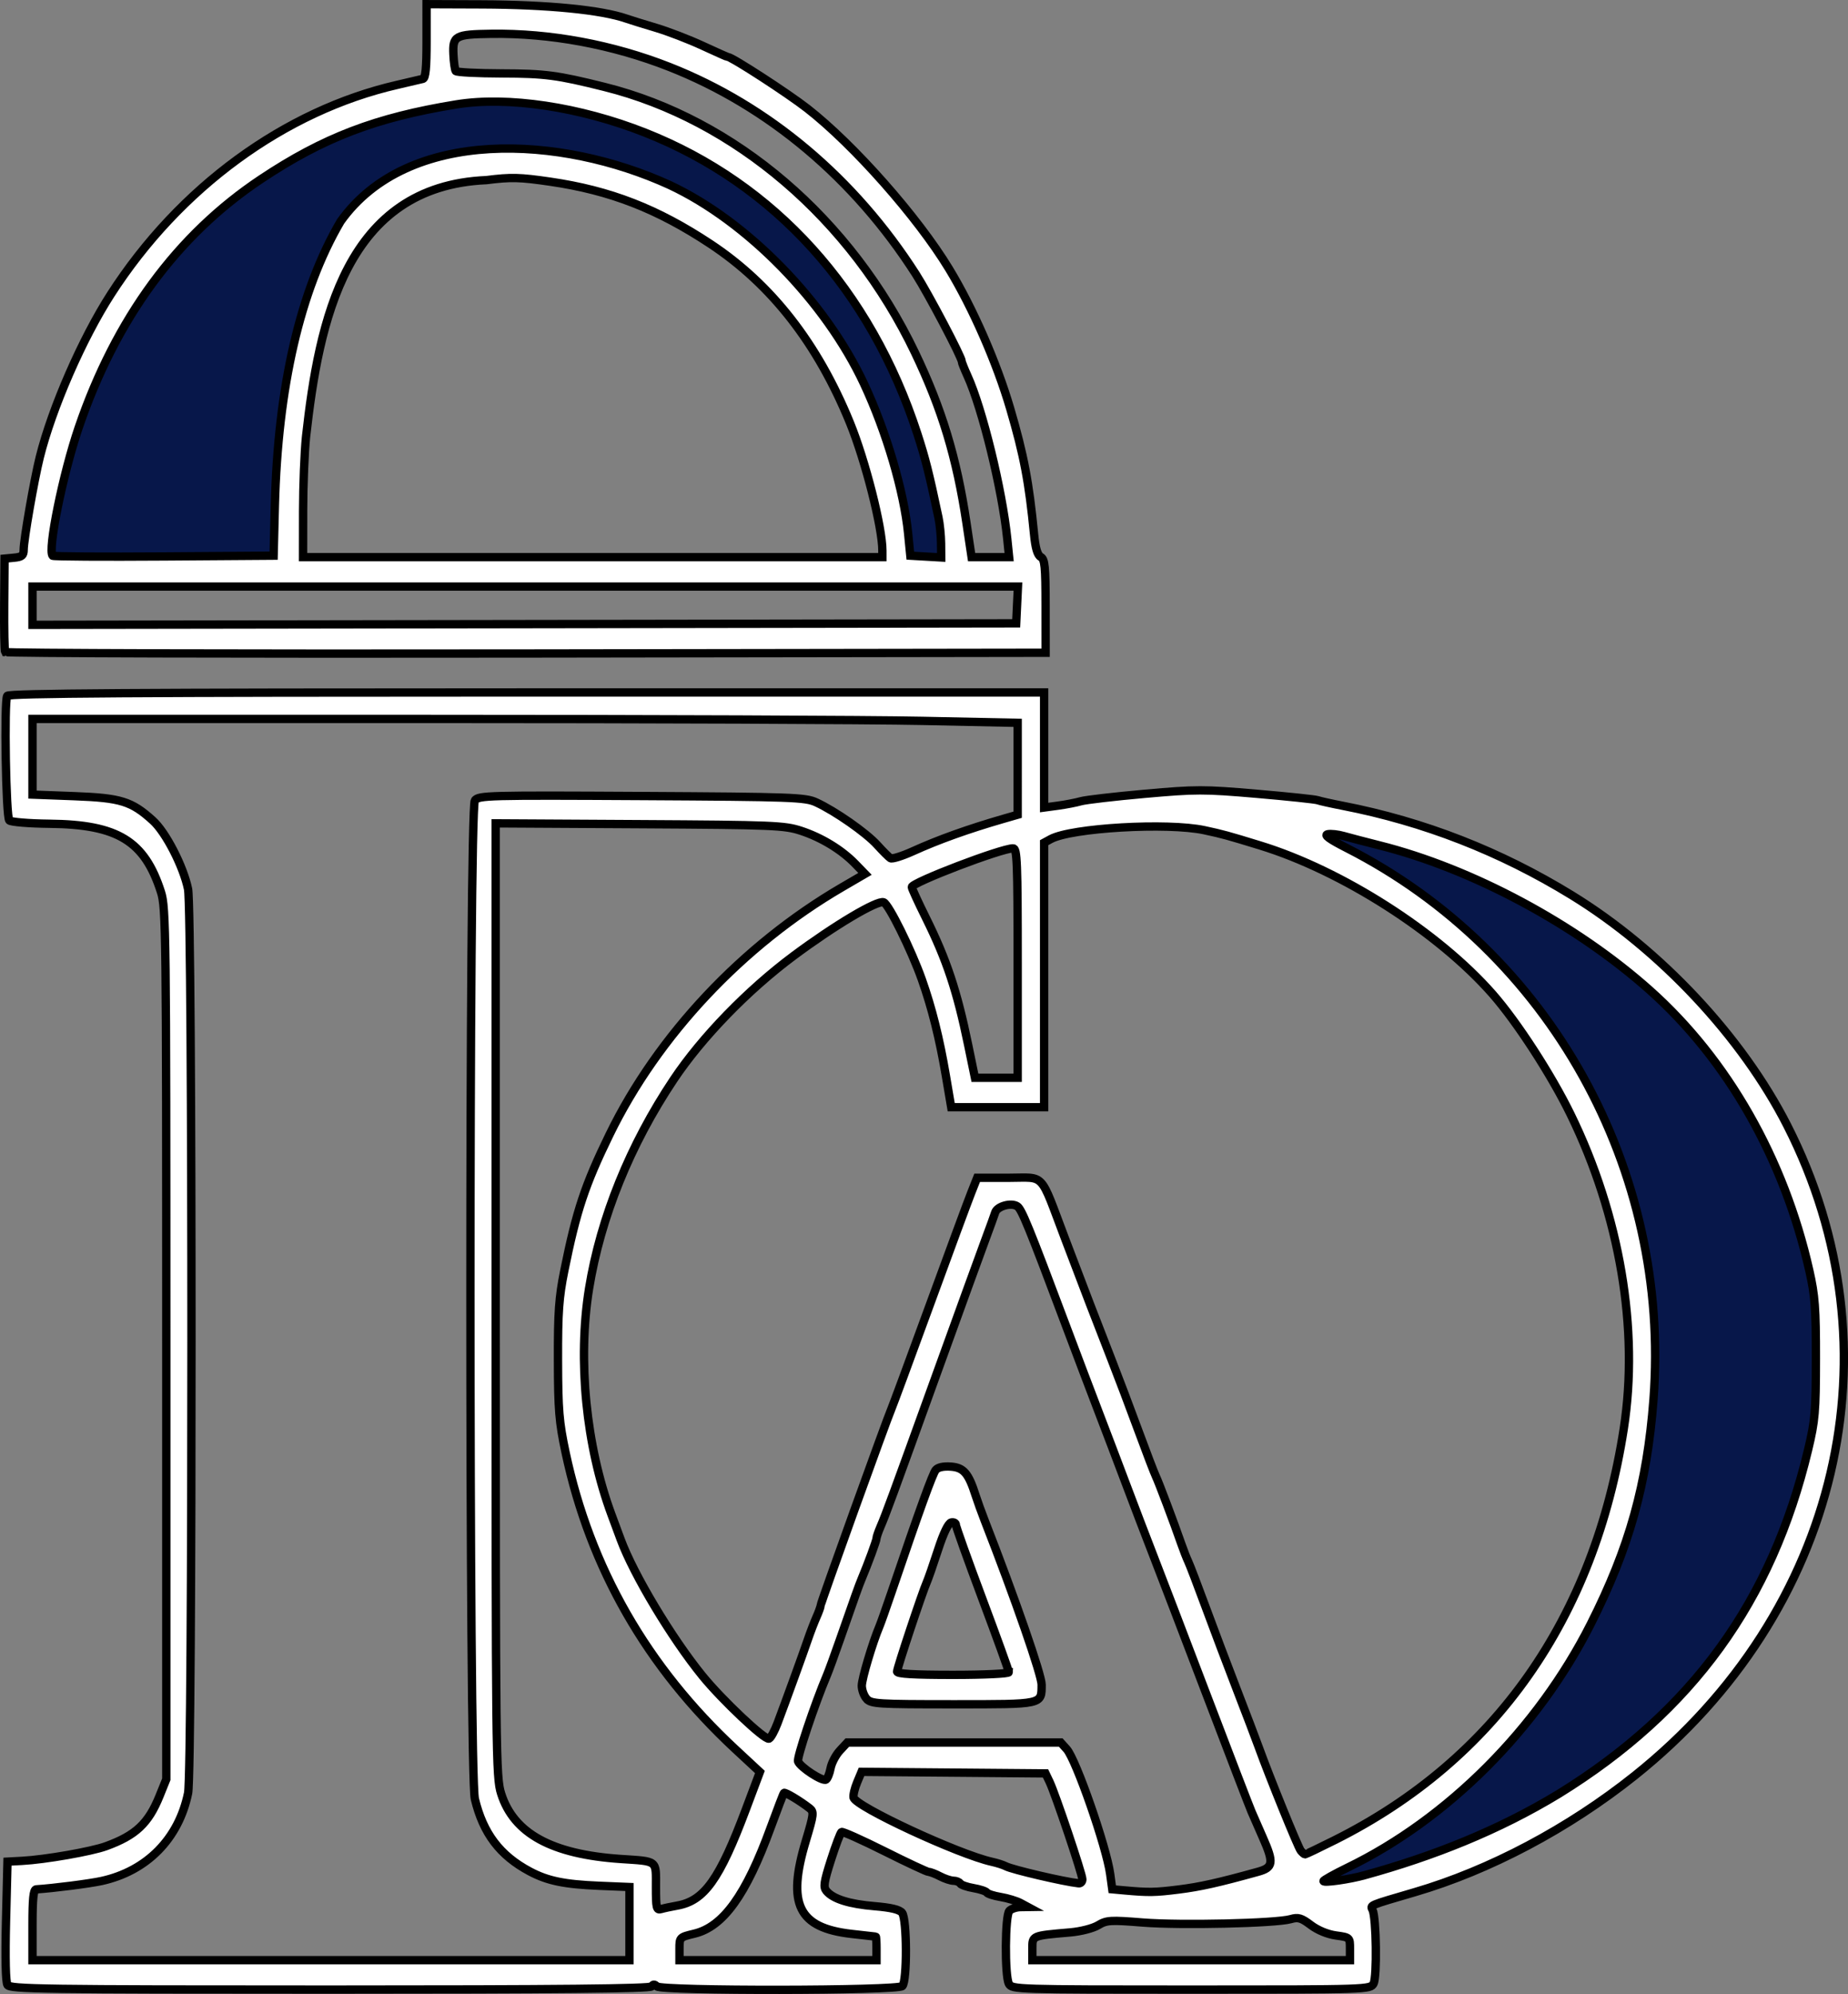
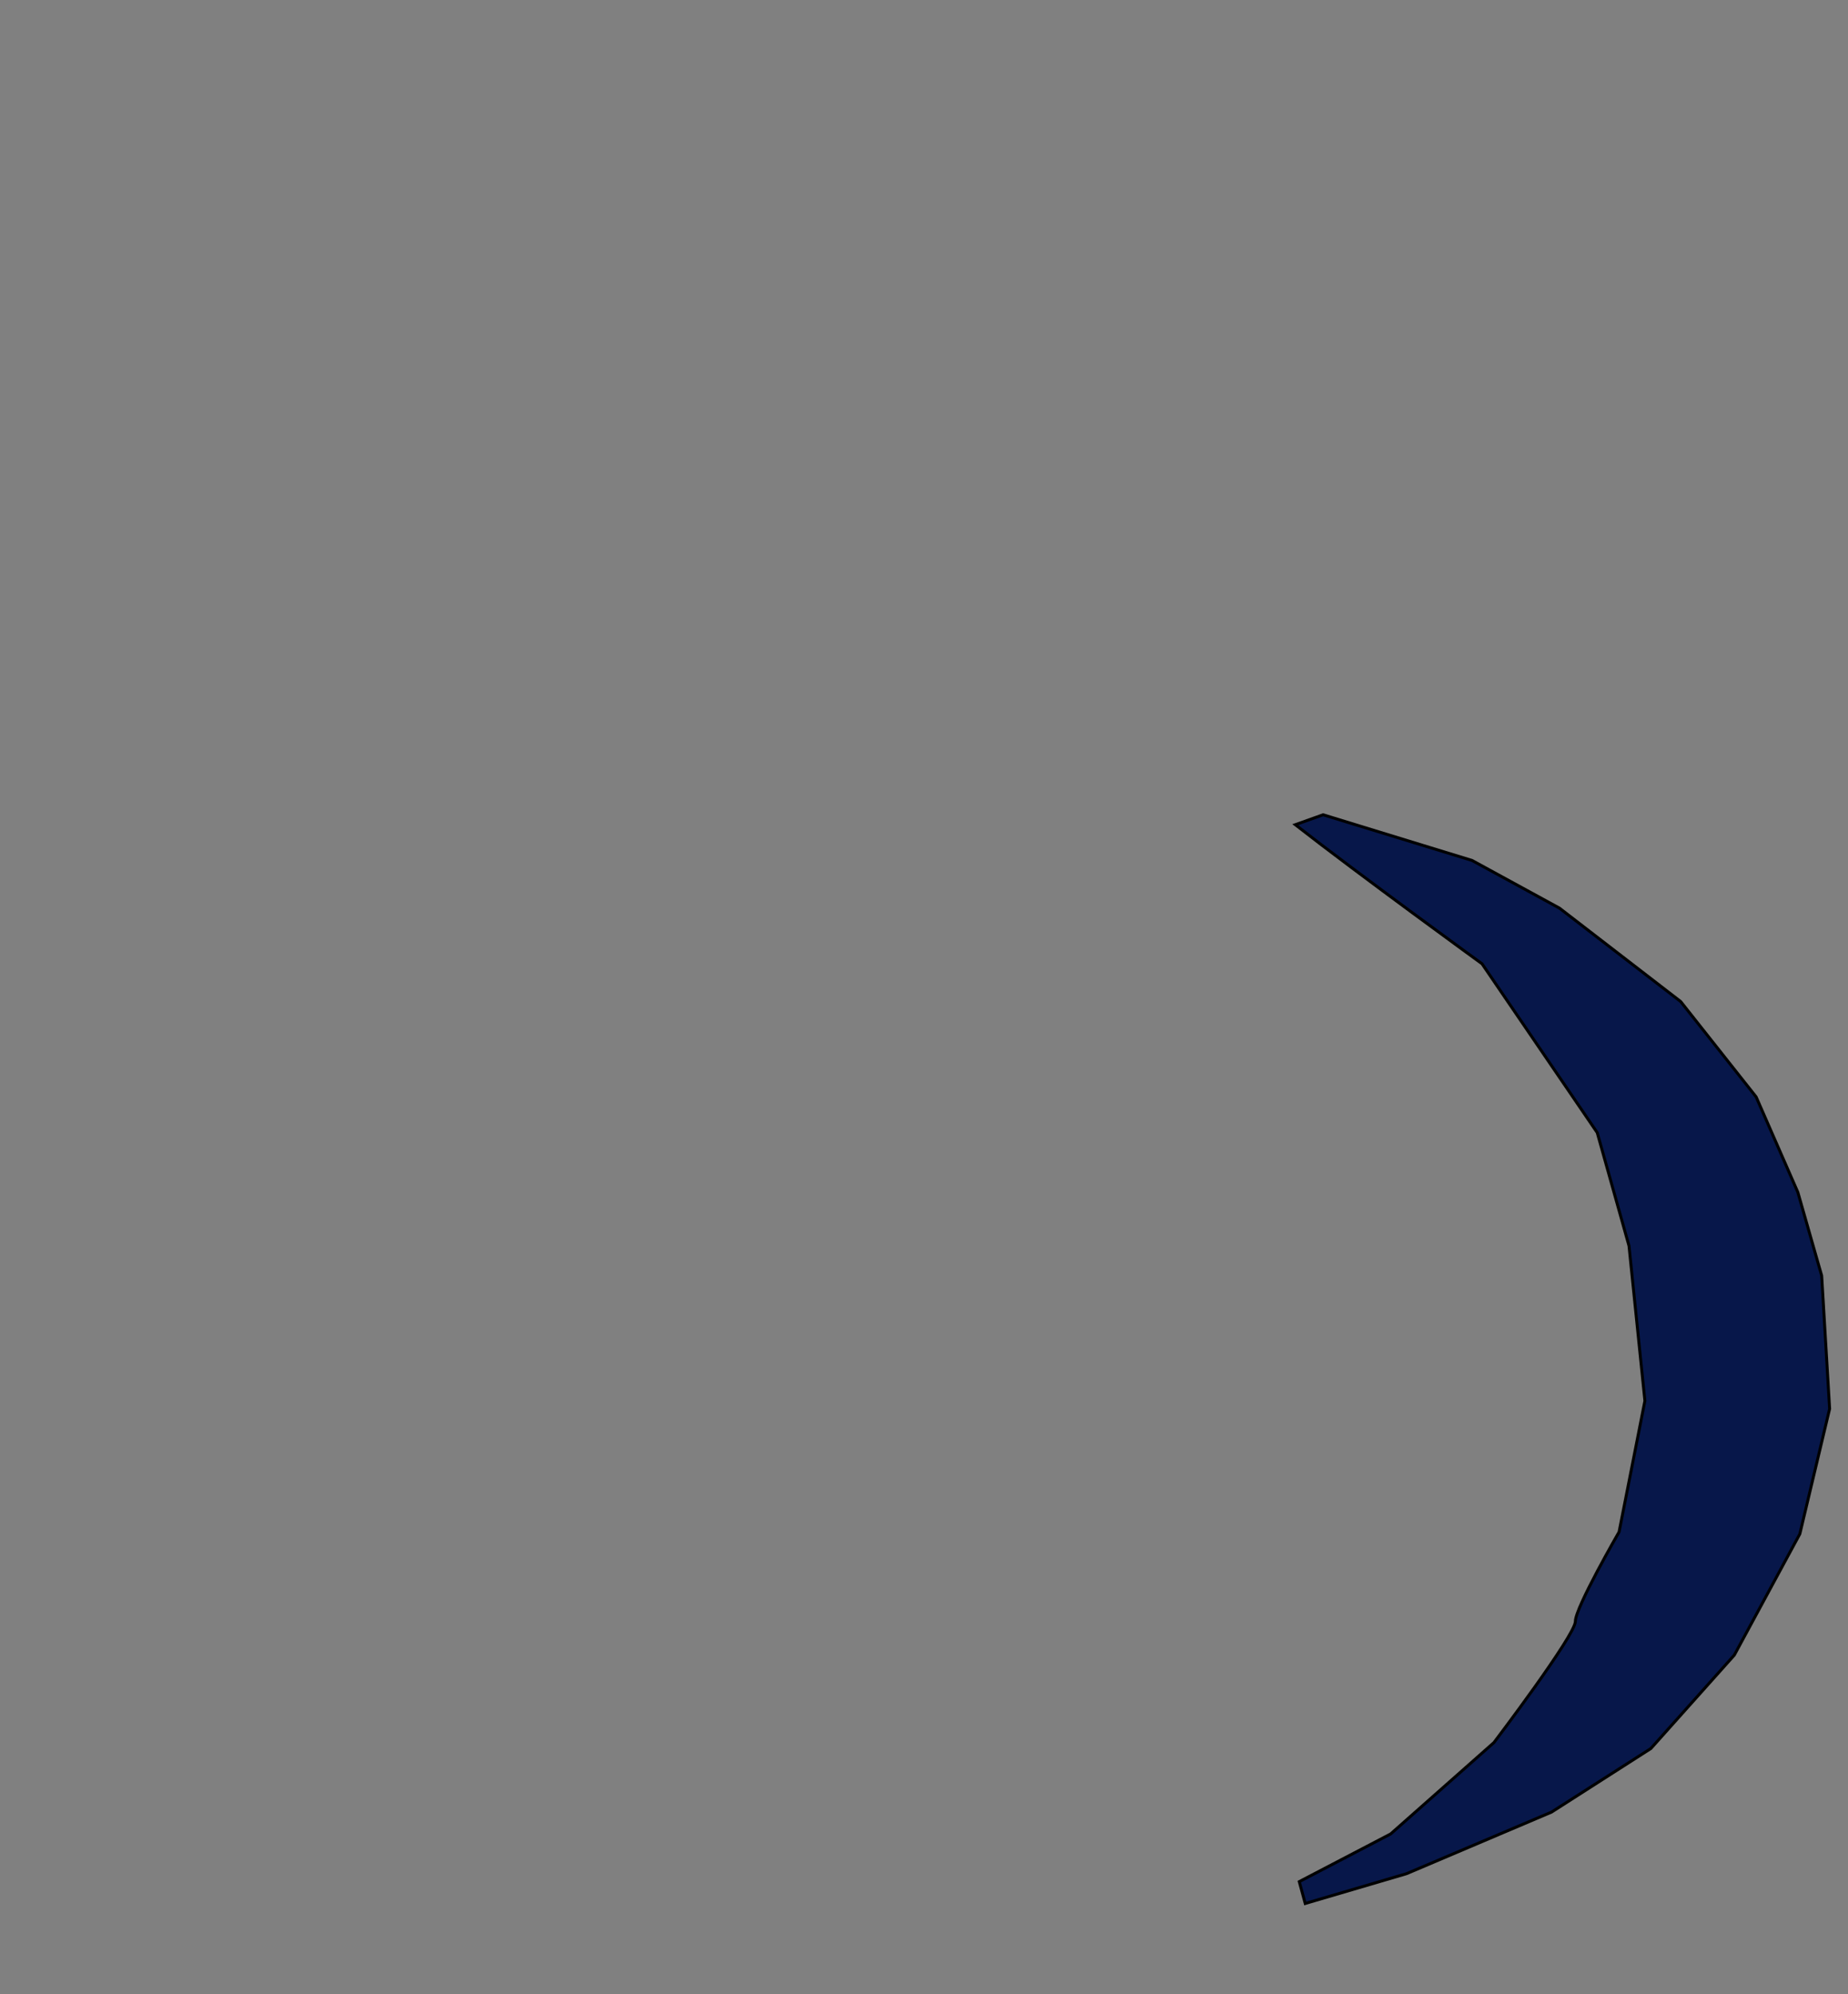
<svg xmlns="http://www.w3.org/2000/svg" xmlns:ns1="http://sodipodi.sourceforge.net/DTD/sodipodi-0.dtd" xmlns:ns2="http://www.inkscape.org/namespaces/inkscape" version="1.1" id="svg824" width="628.402" height="677.915" viewBox="0 0 628.402 677.915" ns1:docname="GAO-NAN-.svg" ns2:version="1.1.2 (b8e25be833, 2022-02-05)">
  <rect x="0" y="0" width="628.402" height="677.915" fill="#808080" stroke="none" />
  <defs id="defs828" />
  <ns1:namedview id="namedview826" pagecolor="#ffffff" bordercolor="#666666" borderopacity="1.0" ns2:pageshadow="2" ns2:pageopacity="0.0" ns2:pagecheckerboard="0" showgrid="false" fit-margin-top="0" fit-margin-left="0" fit-margin-right="0" fit-margin-bottom="0" ns2:zoom="0.74025241" ns2:cx="219.51972" ns2:cy="248.56386" ns2:window-width="1920" ns2:window-height="989" ns2:window-x="-8" ns2:window-y="15" ns2:window-maximized="1" ns2:current-layer="layer1" />
  <g ns2:groupmode="layer" ns2:label="Image" id="g830" transform="translate(-406.322,-43.622)">
    <path style="fill:#07174a;fill-opacity:1;stroke:#000000;stroke-width:1px;stroke-linecap:butt;stroke-linejoin:miter;stroke-opacity:1" d="m 846.779,324.004 c 21.614,16.886 63.492,47.281 63.492,47.281 l 39.176,57.413 10.807,38.5 5.404,52.685 -8.781,44.579 c 0,0 -14.86,25.667 -14.86,30.395 0,4.728 -27.693,41.202 -27.693,41.202 l -35.123,31.07 -31.07,16.211 2.026,7.43 34.448,-10.132 49.308,-20.939 33.772,-21.614 28.369,-31.746 22.29,-41.202 10.132,-42.553 -2.702,-45.255 -8.105,-28.369 -14.184,-32.421 -25.667,-32.421 -41.202,-31.746 -29.72,-16.211 -50.658,-15.535 z" id="path1283" />
-     <path style="fill:#07174a;fill-opacity:1;stroke:#000000;stroke-width:1px;stroke-linecap:butt;stroke-linejoin:miter;stroke-opacity:1" d="m 417.711,239.161 8.941,-46.194 16.886,-41.878 31.746,-37.825 33.097,-24.316 51.334,-16.211 30.395,0.675 43.228,10.132 33.772,22.29 20.263,22.29 25.667,32.421 8.105,28.369 8.105,20.939 1.831,27.669 -18.269,0.836 -3.701,-18.627 -14.09,-44.06 -18.388,-28.418 -33.672,-27.94 -18.866,-10.746 -20.06,-7.164 -17.194,-2.149 -20.537,0.955 -18.149,3.582 -15.761,11.701 -10.03,15.761 -8.597,13.851 -5.254,22.448 -2.866,29.134 v 40.119 l -81.672,2.388 z" id="path1351" ns1:nodetypes="cccccccccccccccccccccccccccccccc" />
  </g>
  <g ns2:groupmode="layer" id="layer1" ns2:label="Image 1" transform="translate(1.417,1.423)">
-     <path style="fill:#ffffff;stroke:#000000;stroke-width:2.835;stroke-miterlimit:4;stroke-dasharray:none;stroke-opacity:1" d="m 408.868,718.472 c -0.619,-0.979 -0.806,-9.191 -0.495,-21.75 l 0.5,-20.177 5,-0.269 c 7.797,-0.419 23.531,-3.166 28.5,-4.977 10.118,-3.687 14.426,-7.73 18.209,-17.087 l 2.291,-5.667 v -148 c 0,-140.15 -0.096,-148.3 -1.812,-153.653 -5.578,-17.396 -14.663,-22.962 -37.888,-23.211 -6.985,-0.075 -13.144,-0.586 -13.686,-1.136 -1.142,-1.159 -1.806,-40.57 -0.714,-42.338 0.541,-0.876 44.067,-1.162 176.659,-1.162 h 175.941 v 19.561 19.561 l 4.75,-0.642 c 2.612,-0.353 6.1,-1.027 7.75,-1.498 1.65,-0.471 11.432,-1.607 21.737,-2.524 17.46,-1.555 20.05,-1.556 38,-0.015 10.595,0.909 19.938,1.893 20.763,2.186 0.825,0.293 4.65,1.145 8.5,1.893 27.657,5.376 53.625,15.51 77.883,30.396 30.178,18.518 57.975,48.203 73.296,78.275 38.776,76.108 17.809,165.462 -51.88,221.087 -22.496,17.956 -49.323,32.163 -74.8,39.612 -15.702,4.591 -15.132,4.351 -14.315,6.032 1.277,2.627 1.551,22.766 0.341,25.027 -1.087,2.031 -1.633,2.049 -62.026,2.049 -59.216,0 -60.959,-0.054 -61.965,-1.934 -1.481,-2.768 -1.345,-23.356 0.165,-24.866 0.66,-0.66 2.348,-1.218 3.75,-1.24 l 2.55,-0.04 -2.5,-1.344 c -1.375,-0.739 -4.41,-1.66 -6.745,-2.047 -2.335,-0.387 -4.474,-1.075 -4.755,-1.529 -0.281,-0.454 -2.306,-1.129 -4.5,-1.5 -2.194,-0.371 -4.243,-1.085 -4.554,-1.587 -0.31,-0.502 -1.325,-0.916 -2.255,-0.919 -0.93,-0.003 -2.98,-0.678 -4.555,-1.5 -1.575,-0.822 -3.315,-1.494 -3.866,-1.494 -0.551,0 -7.292,-3.15 -14.98,-7.001 -7.688,-3.85 -14.291,-6.807 -14.673,-6.571 -0.382,0.236 -1.991,4.486 -3.575,9.443 -2.444,7.648 -2.678,9.259 -1.541,10.629 2.239,2.697 7.745,4.431 16.332,5.144 5.669,0.47 8.54,1.164 9.386,2.267 1.663,2.169 1.732,23.238 0.082,24.889 -1.626,1.626 -81.866,1.734 -83.487,0.113 -0.783,-0.783 -1.275,-0.783 -1.759,0 -0.477,0.772 -32.175,1.087 -109.368,1.087 -97.757,0 -108.796,-0.158 -109.691,-1.573 z m 211.505,-20.863 v -12.436 l -10.25,-0.421 c -11.923,-0.49 -17.593,-1.66 -23.653,-4.884 -10.161,-5.405 -15.87,-12.944 -18.669,-24.649 -2.023,-8.463 -2.024,-336.805 -10e-4,-339.472 1.288,-1.699 4.411,-1.781 56.718,-1.491 51.331,0.284 55.646,0.44 59.355,2.153 6.481,2.992 16.997,10.337 20.756,14.498 1.92,2.125 3.947,4.146 4.504,4.49 0.557,0.344 3.968,-0.714 7.58,-2.352 8.77,-3.976 18.827,-7.577 30.91,-11.065 l 4.75,-1.371 V 304.988 289.368 l -32.25,-0.66 c -17.738,-0.363 -93.112,-0.661 -167.5,-0.662 l -135.25,-0.002 v 12.862 12.862 l 14.25,0.539 c 15.81,0.598 19.395,1.711 26.655,8.27 4.422,3.995 10.391,15.591 11.989,23.293 1.544,7.442 1.56,299.86 0.017,307.374 -3.185,15.505 -14.005,26.497 -29.412,29.877 -4.066,0.892 -16.439,2.473 -22.25,2.842 -0.926,0.059 -1.25,3.189 -1.25,12.08 v 12 h 101.5 101.5 z m 84,8.436 c 0,-2.2 -0.113,-4.003 -0.25,-4.008 -0.138,-0.004 -3.874,-0.424 -8.304,-0.934 -18.037,-2.074 -21.953,-10.054 -15.493,-31.57 2.755,-9.178 2.839,-9.926 1.25,-11.163 -3.215,-2.503 -8.309,-5.554 -8.666,-5.19 -0.197,0.2 -2.247,5.539 -4.557,11.864 -8.342,22.847 -16.113,33.633 -25.925,35.987 -5.003,1.2 -5.056,1.254 -5.056,5.113 v 3.9 h 33.5 33.5 z m 161,0.129 c 0,-3.859 -0.015,-3.873 -4.75,-4.529 -2.909,-0.403 -6.227,-1.776 -8.561,-3.542 -3.222,-2.438 -4.282,-2.749 -6.858,-2.01 -5.022,1.44 -37.465,2.18 -50.331,1.148 -10.992,-0.882 -12.262,-0.804 -15.121,0.922 -1.751,1.057 -5.922,2.127 -9.5,2.437 -13.073,1.131 -12.879,1.048 -12.879,5.49 v 3.955 h 54 54 z M 636.628,691.486 c 9.19,-1.629 14.387,-8.915 23.313,-32.682 l 4.785,-12.741 -8.356,-7.759 c -30.05,-27.906 -49.345,-61.599 -57.702,-100.759 -2.235,-10.473 -2.567,-14.482 -2.608,-31.5 -0.04,-16.269 0.318,-21.312 2.159,-30.436 4.098,-20.312 7.032,-29.141 15.373,-46.257 16.419,-33.696 45.295,-64.402 79.073,-84.085 l 7.792,-4.54 -3.292,-3.397 c -4.653,-4.801 -11.485,-8.964 -18.478,-11.26 -5.591,-1.836 -9.372,-1.99 -54.91,-2.248 l -48.905,-0.277 v 162 c 0,154.953 0.081,162.255 1.853,167.862 4.294,13.579 17.201,20.638 40.647,22.229 12.799,0.868 12,0.236 12,9.496 0,7.194 0.186,7.994 1.75,7.534 0.963,-0.283 3.44,-0.814 5.505,-1.18 z m 170.518,-5.472 c 7.366,-0.924 13.485,-2.292 26.978,-6.034 5.175,-1.435 5.409,-3.073 1.653,-11.564 -1.428,-3.229 -3.175,-7.221 -3.883,-8.871 -0.707,-1.65 -7.626,-19.65 -15.374,-40 -7.748,-20.35 -15.929,-41.725 -18.179,-47.5 -2.25,-5.775 -6.292,-16.35 -8.981,-23.5 -2.689,-7.15 -6.963,-18.4 -9.498,-25 -2.535,-6.6 -7.479,-19.65 -10.987,-29 -12.756,-33.997 -15.157,-39.88 -16.661,-40.829 -2.097,-1.323 -6.805,0.005 -7.472,2.108 -0.3,0.946 -1.804,5.095 -3.341,9.22 -1.538,4.125 -8.971,24.6 -16.518,45.5 -15.569,43.113 -17.277,47.761 -19.158,52.151 -0.743,1.733 -1.351,3.524 -1.351,3.981 0,0.741 -2.878,8.556 -5.107,13.868 -0.881,2.101 -1.911,4.981 -7.331,20.5 -1.825,5.225 -3.794,10.625 -4.377,12 -4.176,9.849 -10.322,28.201 -9.854,29.422 0.769,2.003 8.314,6.916 9.497,6.184 0.519,-0.321 1.221,-2.056 1.558,-3.855 0.338,-1.799 1.757,-4.504 3.154,-6.011 l 2.54,-2.739 h 36.285 36.285 l 2.025,2.25 c 3.178,3.531 13.52,33.224 14.784,42.447 l 0.712,5.197 4.163,0.379 c 8.225,0.748 10.334,0.713 18.436,-0.303 z M 701.028,621.216 c -0.91,-1.006 -1.655,-3.027 -1.655,-4.491 0,-2.342 3.649,-14.607 6.004,-20.18 0.465,-1.1 2.299,-6.275 4.077,-11.5 9.596,-28.207 14,-40.393 15.062,-41.673 0.757,-0.912 2.628,-1.318 5.191,-1.127 4.303,0.322 5.968,2.271 8.371,9.8 0.614,1.925 1.995,5.75 3.068,8.5 10.399,26.655 19.398,52.581 19.377,55.823 -0.046,6.839 0.685,6.677 -30.116,6.677 -25.587,0 -27.85,-0.141 -29.378,-1.829 z m 48.345,-9.076 c 0,-0.498 -4.05,-11.717 -9,-24.93 -4.95,-13.214 -9,-24.54 -9,-25.168 0,-0.629 -0.709,-0.997 -1.575,-0.82 -1.003,0.206 -2.64,3.594 -4.505,9.323 -1.611,4.95 -3.332,9.9 -3.824,11 -1.528,3.416 -10.096,29.199 -10.096,30.381 0,0.786 5.653,1.119 19,1.119 10.674,0 19,-0.397 19,-0.905 z m 25,70.41 c 0,-1.759 -9.17,-29 -11.16,-33.153 l -1.367,-2.852 -31.282,-0.264 -31.282,-0.264 -1.509,3.612 c -0.83,1.987 -1.372,4.294 -1.205,5.127 0.609,3.031 35.831,19.379 47.07,21.848 1.743,0.383 3.858,1.06 4.701,1.506 2.183,1.153 19.649,5.241 24.783,5.8 0.688,0.075 1.25,-0.536 1.25,-1.359 z m 96,-1.396 c 23.272,-6.419 45.473,-15.175 66.129,-27.743 45.327,-28.038 72.312,-65.291 84.656,-116.866 2.384,-9.962 2.635,-12.888 2.651,-31 0.016,-17.2 -0.298,-21.4 -2.243,-30 -8.592,-37.998 -27.727,-71.621 -54.194,-95.23 -25.197,-22.477 -60.468,-41.373 -92,-49.289 -4.675,-1.174 -10.113,-2.597 -12.084,-3.163 -1.971,-0.566 -4.446,-0.843 -5.5,-0.615 -1.331,0.288 0.667,1.73 6.541,4.72 68.994,35.133 110.187,109.191 104.256,187.433 -2.182,28.785 -8.23,50.412 -21.371,76.415 -17.943,35.507 -48.608,66.223 -82.59,82.728 -4.53,2.2 -8.239,4.27 -8.244,4.601 -0.01,0.705 8.95,-0.57 13.992,-1.991 z m -10.147,-11.941 c 54.545,-27.315 88.276,-75.34 98.26,-139.9 5.225,-33.787 -1.308,-72.417 -18.058,-106.769 -6.613,-13.563 -18.227,-31.471 -26.58,-40.985 -18.421,-20.982 -51.252,-41.966 -78.976,-50.477 -11.196,-3.437 -12.672,-3.841 -19,-5.202 -12.502,-2.689 -45.221,-0.801 -52.25,3.014 l -2.25,1.221 v 44.965 44.965 h -15.797 -15.797 l -1.824,-10.75 c -2.146,-12.646 -4.75,-23.06 -8.19,-32.75 -3.542,-9.978 -11.222,-25.498 -12.945,-26.159 -2.148,-0.824 -16.748,7.86 -30.719,18.271 -15.536,11.578 -31.096,27.621 -40.659,41.923 -14.856,22.217 -24.896,47.003 -28.81,71.126 -3.935,24.25 -1.036,53.505 7.614,76.839 1.019,2.75 2.436,6.575 3.149,8.5 4.431,11.971 17.315,33.456 27.781,46.328 6.65,8.178 21.145,21.856 22.635,21.359 0.584,-0.195 1.894,-2.566 2.912,-5.271 2.947,-7.83 8.635,-23.512 10.308,-28.417 0.844,-2.475 2.166,-5.918 2.938,-7.651 0.772,-1.733 1.404,-3.498 1.404,-3.921 0,-0.79 22.51,-63.327 24.091,-66.928 0.483,-1.1 6.302,-16.85 12.932,-35 6.63,-18.15 12.989,-35.362 14.132,-38.25 l 2.077,-5.25 h 10.715 c 12.629,0 10.433,-2.357 19.095,20.5 7.088,18.703 10.325,27.128 15.944,41.5 2.258,5.775 6.341,16.575 9.074,24 2.733,7.425 5.403,14.4 5.935,15.5 0.974,2.016 6.09,15.591 8.668,23 0.765,2.2 1.823,4.9 2.35,6 0.527,1.1 3.197,8.075 5.932,15.5 2.735,7.425 7.497,20.025 10.581,28 3.084,7.975 6.422,16.75 7.418,19.5 3.744,10.343 13.373,34.048 14.319,35.25 0.541,0.688 1.199,1.25 1.464,1.25 0.264,0 4.822,-2.174 10.128,-4.831 z M 752.373,371.045 c 0,-34.477 -0.179,-39 -1.542,-39 -4.056,0 -34.458,11.615 -34.458,13.165 0,0.434 2.18,5.188 4.845,10.563 7.002,14.124 10.545,24.78 14.304,43.023 l 2.318,11.25 h 7.267 7.267 z M 408.066,265.298 c -0.236,-0.414 -0.375,-7.728 -0.311,-16.253 l 0.118,-15.5 3.25,-0.313 c 2.664,-0.257 3.25,-0.74 3.25,-2.684 0,-3.359 3.553,-23.772 5.484,-31.503 4.189,-16.776 14.436,-40.256 24.17,-55.382 23.328,-36.252 59.084,-62.398 97.346,-71.182 4.125,-0.947 8.062,-1.869 8.75,-2.048 0.916,-0.239 1.25,-3.672 1.25,-12.857 V 45.045 l 18.75,0.071 c 22.522,0.085 40.722,1.878 49.25,4.85 1.375,0.479 5.875,1.876 10,3.104 4.125,1.228 11.257,3.975 15.849,6.104 4.592,2.129 8.514,3.871 8.715,3.871 1.334,0 20.346,12.345 26.936,17.491 15.821,12.354 37.455,36.828 48.182,54.509 8.068,13.298 16.197,31.877 20.783,47.5 4.648,15.833 6.395,25.039 8.115,42.766 0.455,4.693 1.153,7.044 2.277,7.673 1.387,0.776 1.622,3.19 1.632,16.733 l 0.011,15.827 -176.689,0.253 c -97.179,0.139 -176.882,-0.086 -177.118,-0.5 z m 344.105,-16.003 0.298,-6.25 H 584.921 417.373 v 6.503 6.503 l 167.25,-0.253 167.25,-0.253 z m -252.379,-33.75 c 1.008,-40.362 8.611,-73.242 22.346,-96.638 22.949,-32.217 75.015,-29.298 111.948,-12.357 26.277,12.3 52.923,39.548 66.005,67.495 7.618,16.275 13.616,36.612 15.04,51 l 0.742,7.5 5.25,0.302 5.25,0.302 -0.043,-4.802 c -0.024,-2.641 -0.425,-6.602 -0.89,-8.802 -3.22,-15.214 -4.447,-20.076 -7.188,-28.5 -15.913,-48.889 -48.505,-84.918 -92.568,-102.327 -22.245,-8.789 -46.679,-12.442 -64.194,-9.599 -27.346,4.44 -45.186,11.262 -66.382,25.384 -28.564,19.032 -49.392,47.409 -62.051,84.542 -5.357,15.713 -10.63,41.719 -8.824,43.524 0.275,0.275 17.293,0.381 37.818,0.237 l 37.319,-0.262 z m 206.581,15.25 c -6e-4,-7.856 -5.778,-30.589 -11.062,-43.526 -10.986,-26.898 -26.65,-46.962 -47.376,-60.686 -18.123,-12 -34.101,-18.213 -54.505,-21.194 -10.408,-1.52 -13.309,-1.591 -21.722,-0.528 -47.798,2.036 -56.933,47.871 -61.314,87.184 -0.542,5.225 -0.993,16.587 -1.003,25.25 l -0.017,15.75 h 98.5 98.5 z m 42.461,-4 c -1.694,-16.596 -8.441,-44.229 -13.521,-55.381 -1.067,-2.342 -1.94,-4.544 -1.94,-4.892 0,-1.459 -11.271,-22.88 -15.598,-29.644 -20.873,-32.628 -50.21,-57.289 -83.902,-70.529 -19.295,-7.582 -40.468,-11.512 -60.5,-11.23 -12.249,0.173 -13.156,0.664 -12.869,6.964 0.123,2.705 0.482,5.266 0.797,5.69 0.315,0.424 7.34,0.789 15.613,0.811 14.763,0.039 18.897,0.582 34.96,4.59 44.359,11.068 83.883,44.89 105.605,90.37 9.175,19.209 14.143,35.637 17.465,57.75 l 1.765,11.75 h 6.382 6.382 z" id="path932" ns1:nodetypes="sscssscsssssscccsssssssssssssssscssssscsssssssssssssccsssssssssscccsccccsssssssccccssssssssscccssssssssscccssscsssssscssscsssssssssssssssssssssssssssscccsscsssssssssssssssssssssssscccssssssccsscssssssssscssssssscccccssssssssssssssssscsssssssssssssssssscccssscssssssscssssssssssscssscccccccccsccsscccssssssssscsssssccscccssssssssssssscccs" transform="translate(-407.74,-45.045)" />
-   </g>
+     </g>
</svg>